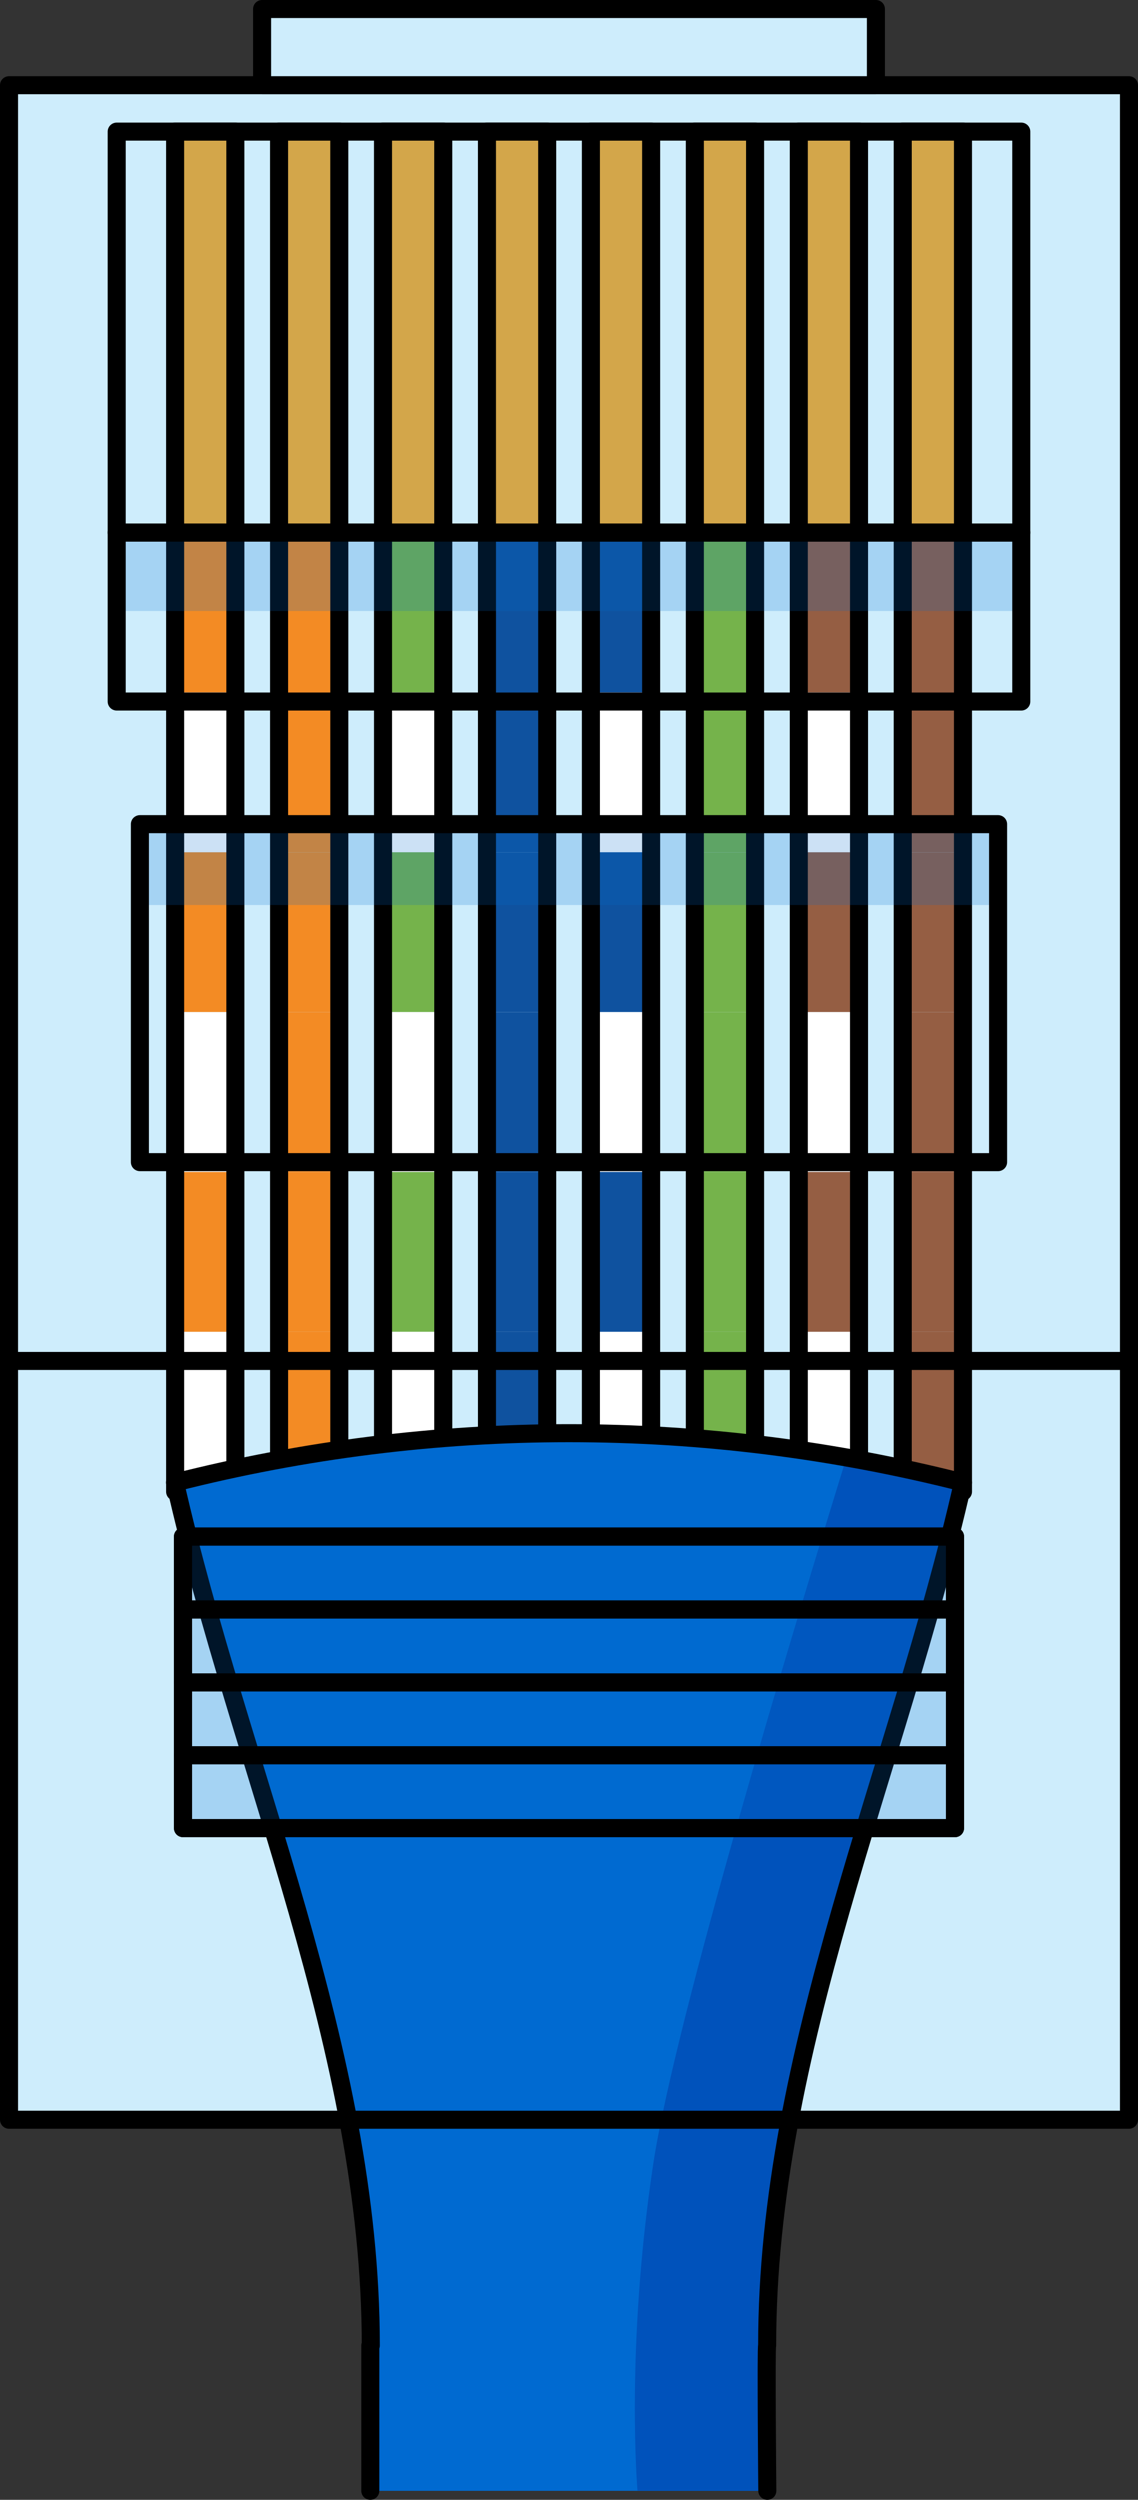
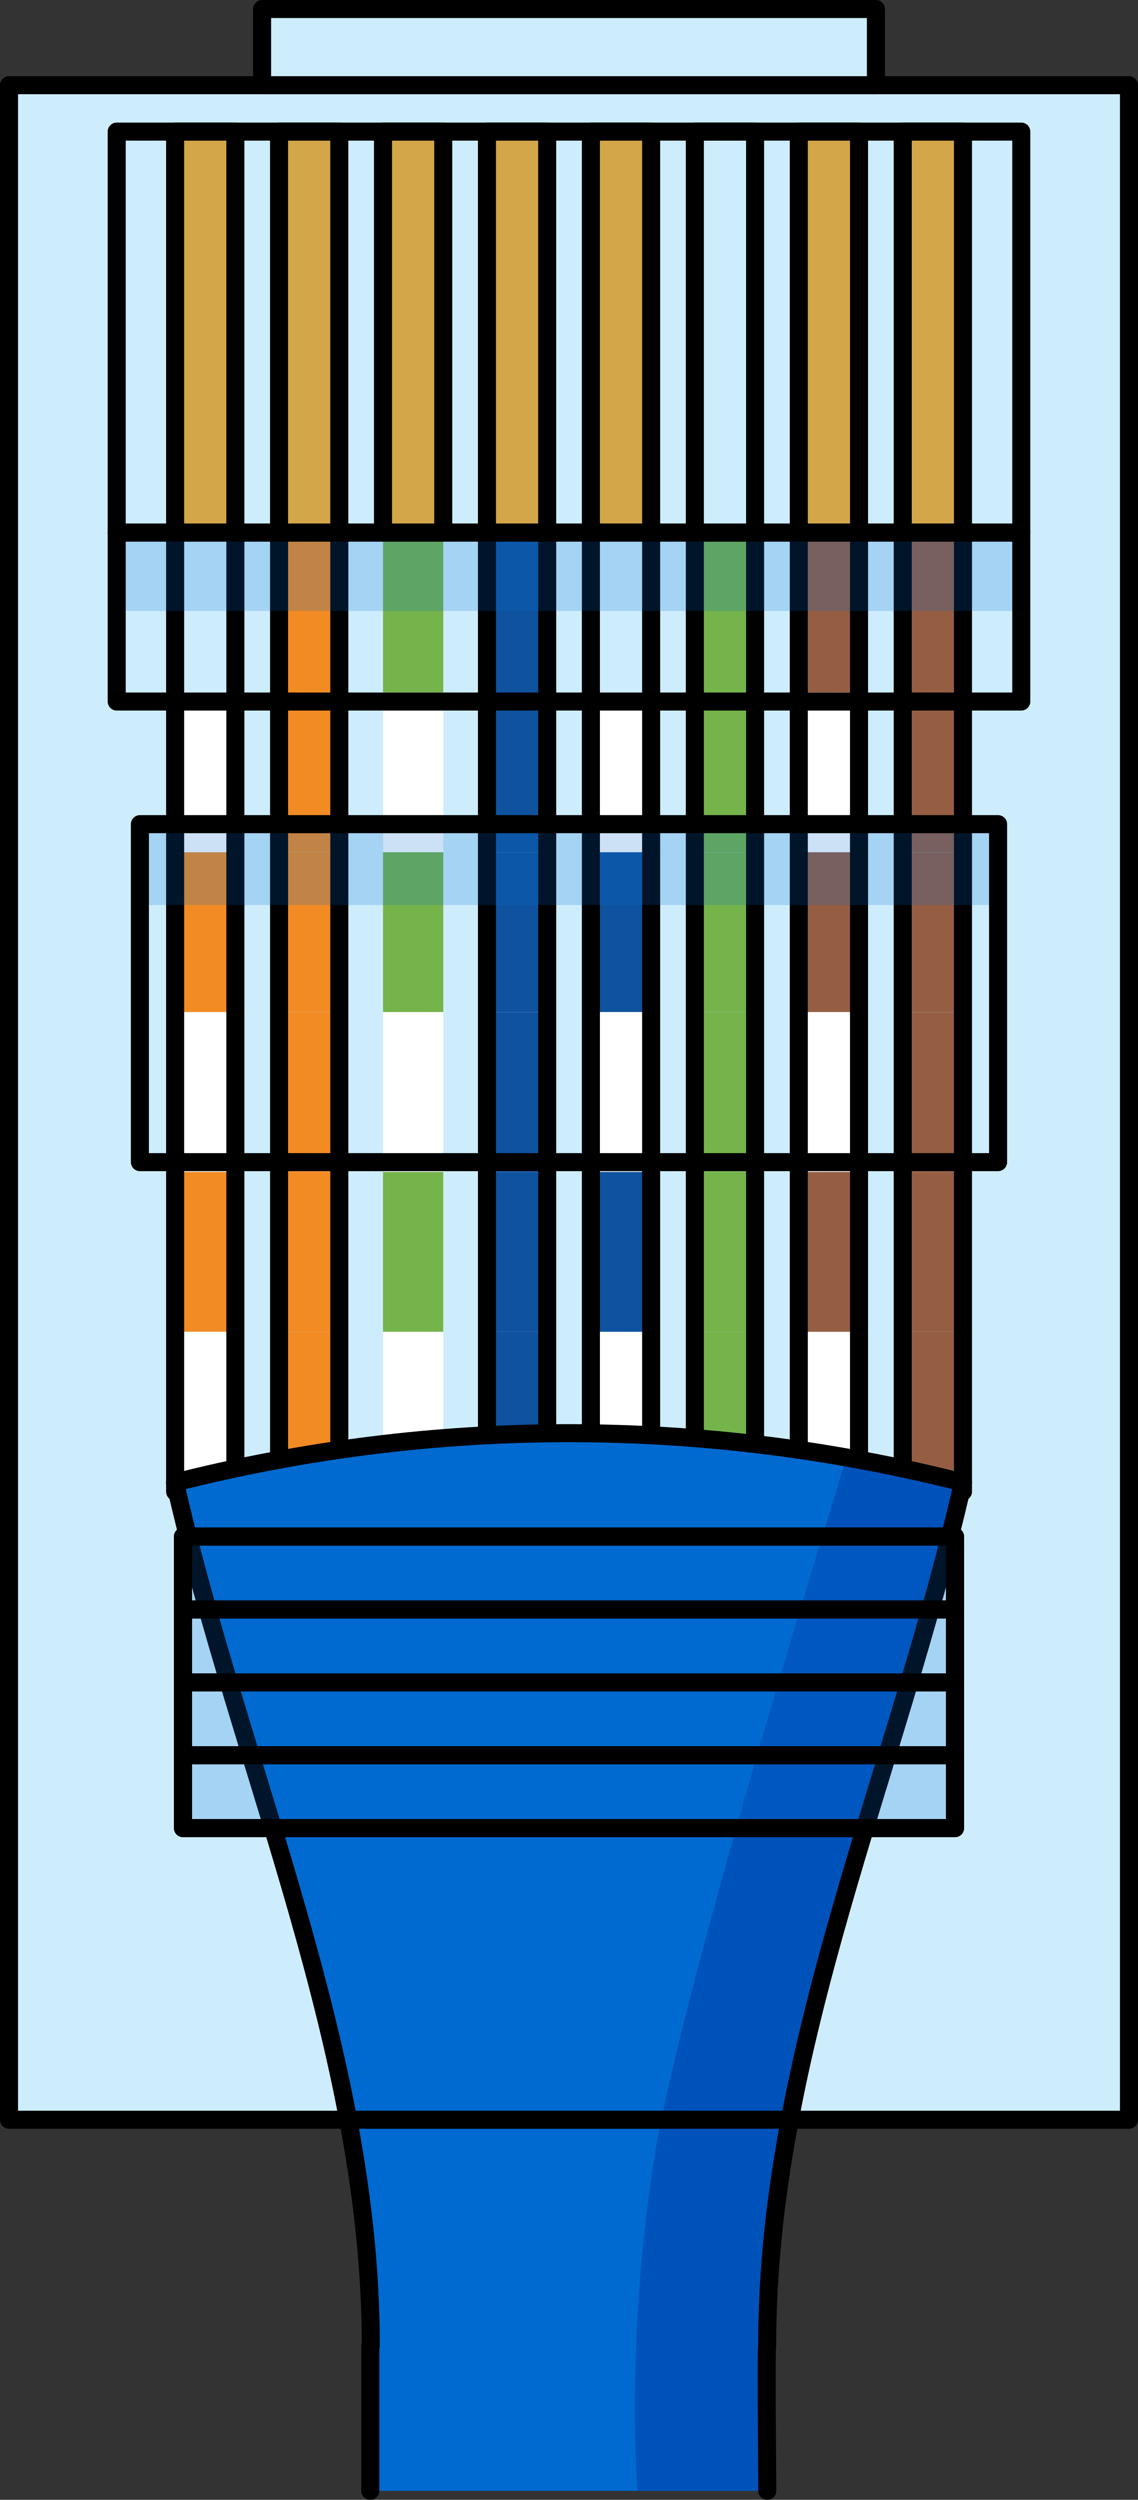
<svg xmlns="http://www.w3.org/2000/svg" version="1.1" id="Layer_1" x="0px" y="0px" width="63.082px" height="138.569px" viewBox="0 0 63.082 138.569" enable-background="new 0 0 63.082 138.569" xml:space="preserve">
  <rect x="0" y="0" width="63.082" height="138.569" fill="#333333" stroke="none" />
  <g>
    <rect x="0.5" y="4.724" fill="#CEEDFC" width="62.082" height="112.776" />
    <g>
      <g>
        <g>
          <rect x="47.28" y="32.281" transform="matrix(-1.836970e-16 1 -1 -1.836970e-16 85.661 -17.759)" fill="#955E43" width="8.861" height="3.339" />
          <rect x="47.28" y="41.142" transform="matrix(-1.836970e-16 1 -1 -1.836970e-16 94.522 -8.898)" fill="#955E43" width="8.861" height="3.339" />
          <rect x="47.28" y="50.003" transform="matrix(-1.836970e-16 1 -1 -1.836970e-16 103.383 -0.037)" fill="#955E43" width="8.861" height="3.339" />
          <rect x="47.28" y="58.865" transform="matrix(-1.836970e-16 1 -1 -1.836970e-16 112.245 8.824)" fill="#955E43" width="8.861" height="3.339" />
          <rect x="47.28" y="67.726" transform="matrix(-1.836970e-16 1 -1 -1.836970e-16 121.106 17.685)" fill="#955E43" width="8.861" height="3.339" />
          <rect x="47.28" y="76.587" transform="matrix(-1.836970e-16 1 -1 -1.836970e-16 129.967 26.546)" fill="#955E43" width="8.861" height="3.339" />
          <rect x="25.127" y="54.434" transform="matrix(-1.836970e-16 1 -1 -1.836970e-16 107.814 4.393)" fill="none" stroke="#000000" stroke-linecap="round" stroke-linejoin="round" stroke-miterlimit="10" width="53.167" height="3.339" />
        </g>
        <g>
          <rect x="41.518" y="32.281" transform="matrix(-1.836970e-16 1 -1 -1.836970e-16 79.9 -11.998)" fill="#955E43" width="8.861" height="3.339" />
          <rect x="41.518" y="41.142" transform="matrix(-1.836970e-16 1 -1 -1.836970e-16 88.761 -3.136)" fill="#FFFFFF" width="8.861" height="3.339" />
          <rect x="41.518" y="50.003" transform="matrix(-1.836970e-16 1 -1 -1.836970e-16 97.622 5.725)" fill="#955E43" width="8.861" height="3.339" />
          <rect x="41.518" y="58.865" transform="matrix(-1.836970e-16 1 -1 -1.836970e-16 106.483 14.586)" fill="#FFFFFF" width="8.861" height="3.339" />
          <rect x="41.518" y="67.726" transform="matrix(-1.836970e-16 1 -1 -1.836970e-16 115.344 23.447)" fill="#955E43" width="8.861" height="3.339" />
          <rect x="41.518" y="76.587" transform="matrix(-1.836970e-16 1 -1 -1.836970e-16 124.205 32.308)" fill="#FFFFFF" width="8.861" height="3.339" />
          <rect x="19.365" y="54.434" transform="matrix(-1.836970e-16 1 -1 -1.836970e-16 102.052 10.155)" fill="none" stroke="#000000" stroke-linecap="round" stroke-linejoin="round" stroke-miterlimit="10" width="53.167" height="3.339" />
        </g>
        <g>
          <rect x="35.756" y="32.281" transform="matrix(-1.836970e-16 1 -1 -1.836970e-16 74.138 -6.236)" fill="#75B34B" width="8.861" height="3.339" />
          <rect x="35.756" y="41.142" transform="matrix(-1.836970e-16 1 -1 -1.836970e-16 82.999 2.626)" fill="#75B34B" width="8.861" height="3.339" />
          <rect x="35.756" y="50.003" transform="matrix(-1.836970e-16 1 -1 -1.836970e-16 91.86 11.487)" fill="#75B34B" width="8.861" height="3.339" />
          <rect x="35.756" y="58.865" transform="matrix(-1.836970e-16 1 -1 -1.836970e-16 100.721 20.348)" fill="#75B34B" width="8.861" height="3.339" />
          <rect x="35.756" y="67.726" transform="matrix(-1.836970e-16 1 -1 -1.836970e-16 109.582 29.209)" fill="#75B34B" width="8.861" height="3.339" />
          <rect x="35.756" y="76.587" transform="matrix(-1.836970e-16 1 -1 -1.836970e-16 118.443 38.07)" fill="#75B34B" width="8.861" height="3.339" />
          <rect x="13.603" y="54.434" transform="matrix(-1.836970e-16 1 -1 -1.836970e-16 96.29 15.917)" fill="none" stroke="#000000" stroke-linecap="round" stroke-linejoin="round" stroke-miterlimit="10" width="53.167" height="3.339" />
        </g>
        <g>
-           <rect x="29.994" y="32.281" transform="matrix(-1.836970e-16 1 -1 -1.836970e-16 68.376 -0.474)" fill="#0F529F" width="8.861" height="3.339" />
          <rect x="29.994" y="41.142" transform="matrix(-1.836970e-16 1 -1 -1.836970e-16 77.237 8.387)" fill="#FFFFFF" width="8.861" height="3.339" />
          <rect x="29.994" y="50.003" transform="matrix(-1.836970e-16 1 -1 -1.836970e-16 86.098 17.248)" fill="#0F529F" width="8.861" height="3.339" />
          <rect x="29.994" y="58.865" transform="matrix(-1.836970e-16 1 -1 -1.836970e-16 94.959 26.11)" fill="#FFFFFF" width="8.861" height="3.339" />
          <rect x="29.994" y="67.726" transform="matrix(-1.836970e-16 1 -1 -1.836970e-16 103.82 34.971)" fill="#0F529F" width="8.861" height="3.339" />
          <rect x="29.994" y="76.587" transform="matrix(-1.836970e-16 1 -1 -1.836970e-16 112.681 43.832)" fill="#FFFFFF" width="8.861" height="3.339" />
          <rect x="7.841" y="54.434" transform="matrix(-1.836970e-16 1 -1 -1.836970e-16 90.528 21.679)" fill="none" stroke="#000000" stroke-linecap="round" stroke-linejoin="round" stroke-miterlimit="10" width="53.167" height="3.339" />
        </g>
        <g>
          <rect x="24.232" y="32.281" transform="matrix(-1.836970e-16 1 -1 -1.836970e-16 62.614 5.288)" fill="#0F529F" width="8.861" height="3.339" />
          <rect x="24.232" y="41.142" transform="matrix(-1.836970e-16 1 -1 -1.836970e-16 71.475 14.149)" fill="#0F529F" width="8.861" height="3.339" />
          <rect x="24.232" y="50.003" transform="matrix(-1.836970e-16 1 -1 -1.836970e-16 80.336 23.01)" fill="#0F529F" width="8.861" height="3.339" />
          <rect x="24.232" y="58.865" transform="matrix(-1.836970e-16 1 -1 -1.836970e-16 89.197 31.871)" fill="#0F529F" width="8.861" height="3.339" />
          <rect x="24.232" y="67.726" transform="matrix(-1.836970e-16 1 -1 -1.836970e-16 98.058 40.733)" fill="#0F529F" width="8.861" height="3.339" />
          <rect x="24.232" y="76.587" transform="matrix(-1.836970e-16 1 -1 -1.836970e-16 106.919 49.594)" fill="#0F529F" width="8.861" height="3.339" />
          <rect x="2.08" y="54.434" transform="matrix(-1.836970e-16 1 -1 -1.836970e-16 84.767 27.441)" fill="none" stroke="#000000" stroke-linecap="round" stroke-linejoin="round" stroke-miterlimit="10" width="53.167" height="3.339" />
        </g>
        <g>
          <rect x="18.47" y="32.281" transform="matrix(-1.836970e-16 1 -1 -1.836970e-16 56.852 11.05)" fill="#75B34B" width="8.861" height="3.339" />
          <rect x="18.47" y="41.142" transform="matrix(-1.836970e-16 1 -1 -1.836970e-16 65.713 19.911)" fill="#FFFFFF" width="8.861" height="3.339" />
          <rect x="18.47" y="50.003" transform="matrix(-1.836970e-16 1 -1 -1.836970e-16 74.574 28.772)" fill="#75B34B" width="8.861" height="3.339" />
          <rect x="18.47" y="58.865" transform="matrix(-1.836970e-16 1 -1 -1.836970e-16 83.435 37.633)" fill="#FFFFFF" width="8.861" height="3.339" />
          <rect x="18.47" y="67.726" transform="matrix(-1.836970e-16 1 -1 -1.836970e-16 92.296 46.494)" fill="#75B34B" width="8.861" height="3.339" />
          <rect x="18.47" y="76.587" transform="matrix(-1.836970e-16 1 -1 -1.836970e-16 101.157 55.355)" fill="#FFFFFF" width="8.861" height="3.339" />
-           <rect x="-3.682" y="54.434" transform="matrix(-1.836970e-16 1 -1 -1.836970e-16 79.005 33.203)" fill="none" stroke="#000000" stroke-linecap="round" stroke-linejoin="round" stroke-miterlimit="10" width="53.167" height="3.339" />
        </g>
        <g>
          <rect x="12.709" y="32.281" transform="matrix(-1.836970e-16 1 -1 -1.836970e-16 51.09 16.812)" fill="#F38B24" width="8.861" height="3.339" />
          <rect x="12.709" y="41.142" transform="matrix(-1.836970e-16 1 -1 -1.836970e-16 59.951 25.673)" fill="#F38B24" width="8.861" height="3.339" />
          <rect x="12.709" y="50.003" transform="matrix(-1.836970e-16 1 -1 -1.836970e-16 68.812 34.534)" fill="#F38B24" width="8.861" height="3.339" />
          <rect x="12.709" y="58.865" transform="matrix(-1.836970e-16 1 -1 -1.836970e-16 77.673 43.395)" fill="#F38B24" width="8.861" height="3.339" />
          <rect x="12.709" y="67.726" transform="matrix(-1.836970e-16 1 -1 -1.836970e-16 86.534 52.256)" fill="#F38B24" width="8.861" height="3.339" />
          <rect x="12.709" y="76.587" transform="matrix(-1.836970e-16 1 -1 -1.836970e-16 95.396 61.117)" fill="#F38B24" width="8.861" height="3.339" />
          <rect x="-9.444" y="54.434" transform="matrix(-1.836970e-16 1 -1 -1.836970e-16 73.243 38.965)" fill="none" stroke="#000000" stroke-linecap="round" stroke-linejoin="round" stroke-miterlimit="10" width="53.167" height="3.339" />
        </g>
        <g>
-           <rect x="6.947" y="32.281" transform="matrix(-1.836970e-16 1 -1 -1.836970e-16 45.328 22.574)" fill="#F38B24" width="8.861" height="3.339" />
          <rect x="6.947" y="41.142" transform="matrix(-1.836970e-16 1 -1 -1.836970e-16 54.189 31.435)" fill="#FFFFFF" width="8.861" height="3.339" />
          <rect x="6.947" y="50.003" transform="matrix(-1.836970e-16 1 -1 -1.836970e-16 63.05 40.296)" fill="#F38B24" width="8.861" height="3.339" />
          <rect x="6.947" y="58.865" transform="matrix(-1.836970e-16 1 -1 -1.836970e-16 71.912 49.157)" fill="#FFFFFF" width="8.861" height="3.339" />
          <rect x="6.947" y="67.726" transform="matrix(-1.836970e-16 1 -1 -1.836970e-16 80.773 58.018)" fill="#F38B24" width="8.861" height="3.339" />
          <rect x="6.947" y="76.587" transform="matrix(-1.836970e-16 1 -1 -1.836970e-16 89.634 66.879)" fill="#FFFFFF" width="8.861" height="3.339" />
          <rect x="-15.206" y="54.434" transform="matrix(-1.836970e-16 1 -1 -1.836970e-16 67.481 44.727)" fill="none" stroke="#000000" stroke-linecap="round" stroke-linejoin="round" stroke-miterlimit="10" width="53.167" height="3.339" />
        </g>
        <path fill="#006AD1" d="M9.702,82.179c3.618,15.946,10.855,31.439,10.854,47.839h-0.027v8.052h22.005     c0,0-0.073-8.052-0.009-8.052c0-16.399,7.236-31.893,10.854-47.839C39.024,78.532,24.057,78.532,9.702,82.179z" />
        <path fill="#0052BB" d="M42.526,130.017c0-16.399,7.236-31.893,10.854-47.839c-2.141-0.544-4.296-0.996-6.46-1.378     c-2.896,9.359-9.517,31.211-10.715,39.19c-1.543,10.271-0.867,18.078-0.867,18.078h7.197     C42.534,138.069,42.461,130.017,42.526,130.017z" />
        <path fill="none" stroke="#000000" stroke-linecap="round" stroke-linejoin="round" stroke-miterlimit="10" d="M42.534,138.069     c0,0-0.073-8.052-0.009-8.052c0-16.399,7.236-31.893,10.854-47.839c-14.356-3.647-29.323-3.647-43.679,0     c3.618,15.946,10.855,31.439,10.854,47.839h-0.027v8.052" />
      </g>
      <g>
        <g>
          <rect x="9.707" y="7.296" fill="#D3A64A" width="3.339" height="22.224" />
          <rect x="9.707" y="7.296" fill="none" stroke="#000000" stroke-linecap="round" stroke-linejoin="round" stroke-miterlimit="10" width="3.339" height="22.224" />
        </g>
        <g>
          <rect x="15.469" y="7.296" fill="#D3A64A" width="3.339" height="22.224" />
          <rect x="15.469" y="7.296" fill="none" stroke="#000000" stroke-linecap="round" stroke-linejoin="round" stroke-miterlimit="10" width="3.339" height="22.224" />
        </g>
        <g>
          <rect x="21.231" y="7.296" fill="#D3A64A" width="3.339" height="22.224" />
          <rect x="21.231" y="7.296" fill="none" stroke="#000000" stroke-linecap="round" stroke-linejoin="round" stroke-miterlimit="10" width="3.339" height="22.224" />
        </g>
        <g>
          <rect x="26.993" y="7.296" fill="#D3A64A" width="3.339" height="22.224" />
          <rect x="26.993" y="7.296" fill="none" stroke="#000000" stroke-linecap="round" stroke-linejoin="round" stroke-miterlimit="10" width="3.339" height="22.224" />
        </g>
        <g>
          <rect x="32.755" y="7.296" fill="#D3A64A" width="3.339" height="22.224" />
          <rect x="32.755" y="7.296" fill="none" stroke="#000000" stroke-linecap="round" stroke-linejoin="round" stroke-miterlimit="10" width="3.339" height="22.224" />
        </g>
        <g>
-           <rect x="38.517" y="7.296" fill="#D3A64A" width="3.339" height="22.224" />
          <rect x="38.517" y="7.296" fill="none" stroke="#000000" stroke-linecap="round" stroke-linejoin="round" stroke-miterlimit="10" width="3.339" height="22.224" />
        </g>
        <g>
          <rect x="44.279" y="7.296" fill="#D3A64A" width="3.339" height="22.224" />
          <rect x="44.279" y="7.296" fill="none" stroke="#000000" stroke-linecap="round" stroke-linejoin="round" stroke-miterlimit="10" width="3.339" height="22.224" />
        </g>
        <g>
          <rect x="50.041" y="7.296" fill="#D3A64A" width="3.339" height="22.224" />
          <rect x="50.041" y="7.296" fill="none" stroke="#000000" stroke-linecap="round" stroke-linejoin="round" stroke-miterlimit="10" width="3.339" height="22.224" />
        </g>
      </g>
    </g>
    <g>
      <rect x="10.143" y="85.173" opacity="0.2" fill="#006AD1" width="42.796" height="16.163" />
      <rect x="6.469" y="29.52" opacity="0.2" fill="#006AD1" width="50.143" height="4.349" />
      <rect x="6.469" y="7.296" fill="none" stroke="#000000" stroke-linecap="round" stroke-linejoin="round" stroke-miterlimit="10" width="50.143" height="22.224" />
      <rect x="7.755" y="45.684" opacity="0.2" fill="#006AD1" width="47.571" height="4.483" />
      <rect x="0.5" y="4.724" fill="none" stroke="#000000" stroke-linecap="round" stroke-linejoin="round" stroke-miterlimit="10" width="62.082" height="112.776" />
      <rect x="7.755" y="45.684" fill="none" stroke="#000000" stroke-linecap="round" stroke-linejoin="round" stroke-miterlimit="10" width="47.571" height="18.735" />
      <rect x="6.469" y="29.52" fill="none" stroke="#000000" stroke-linecap="round" stroke-linejoin="round" stroke-miterlimit="10" width="50.143" height="9.367" />
      <rect x="14.528" y="0.5" fill="#CEEDFC" width="34.026" height="4.224" />
      <rect x="14.528" y="0.5" fill="none" stroke="#000000" stroke-linecap="round" stroke-linejoin="round" stroke-miterlimit="10" width="34.026" height="4.224" />
-       <line fill="none" stroke="#000000" stroke-linecap="round" stroke-linejoin="round" stroke-miterlimit="10" x1="0.5" y1="75.439" x2="62.582" y2="75.439" />
      <rect x="10.143" y="85.173" fill="none" stroke="#000000" stroke-linecap="round" stroke-linejoin="round" stroke-miterlimit="10" width="42.796" height="16.163" />
      <rect x="10.143" y="85.173" fill="none" stroke="#000000" stroke-linecap="round" stroke-linejoin="round" stroke-miterlimit="10" width="42.796" height="4.041" />
      <rect x="10.143" y="89.214" fill="none" stroke="#000000" stroke-linecap="round" stroke-linejoin="round" stroke-miterlimit="10" width="42.796" height="4.041" />
      <rect x="10.143" y="93.255" fill="none" stroke="#000000" stroke-linecap="round" stroke-linejoin="round" stroke-miterlimit="10" width="42.796" height="4.041" />
      <rect x="10.143" y="97.296" fill="none" stroke="#000000" stroke-linecap="round" stroke-linejoin="round" stroke-miterlimit="10" width="42.796" height="4.041" />
    </g>
  </g>
</svg>